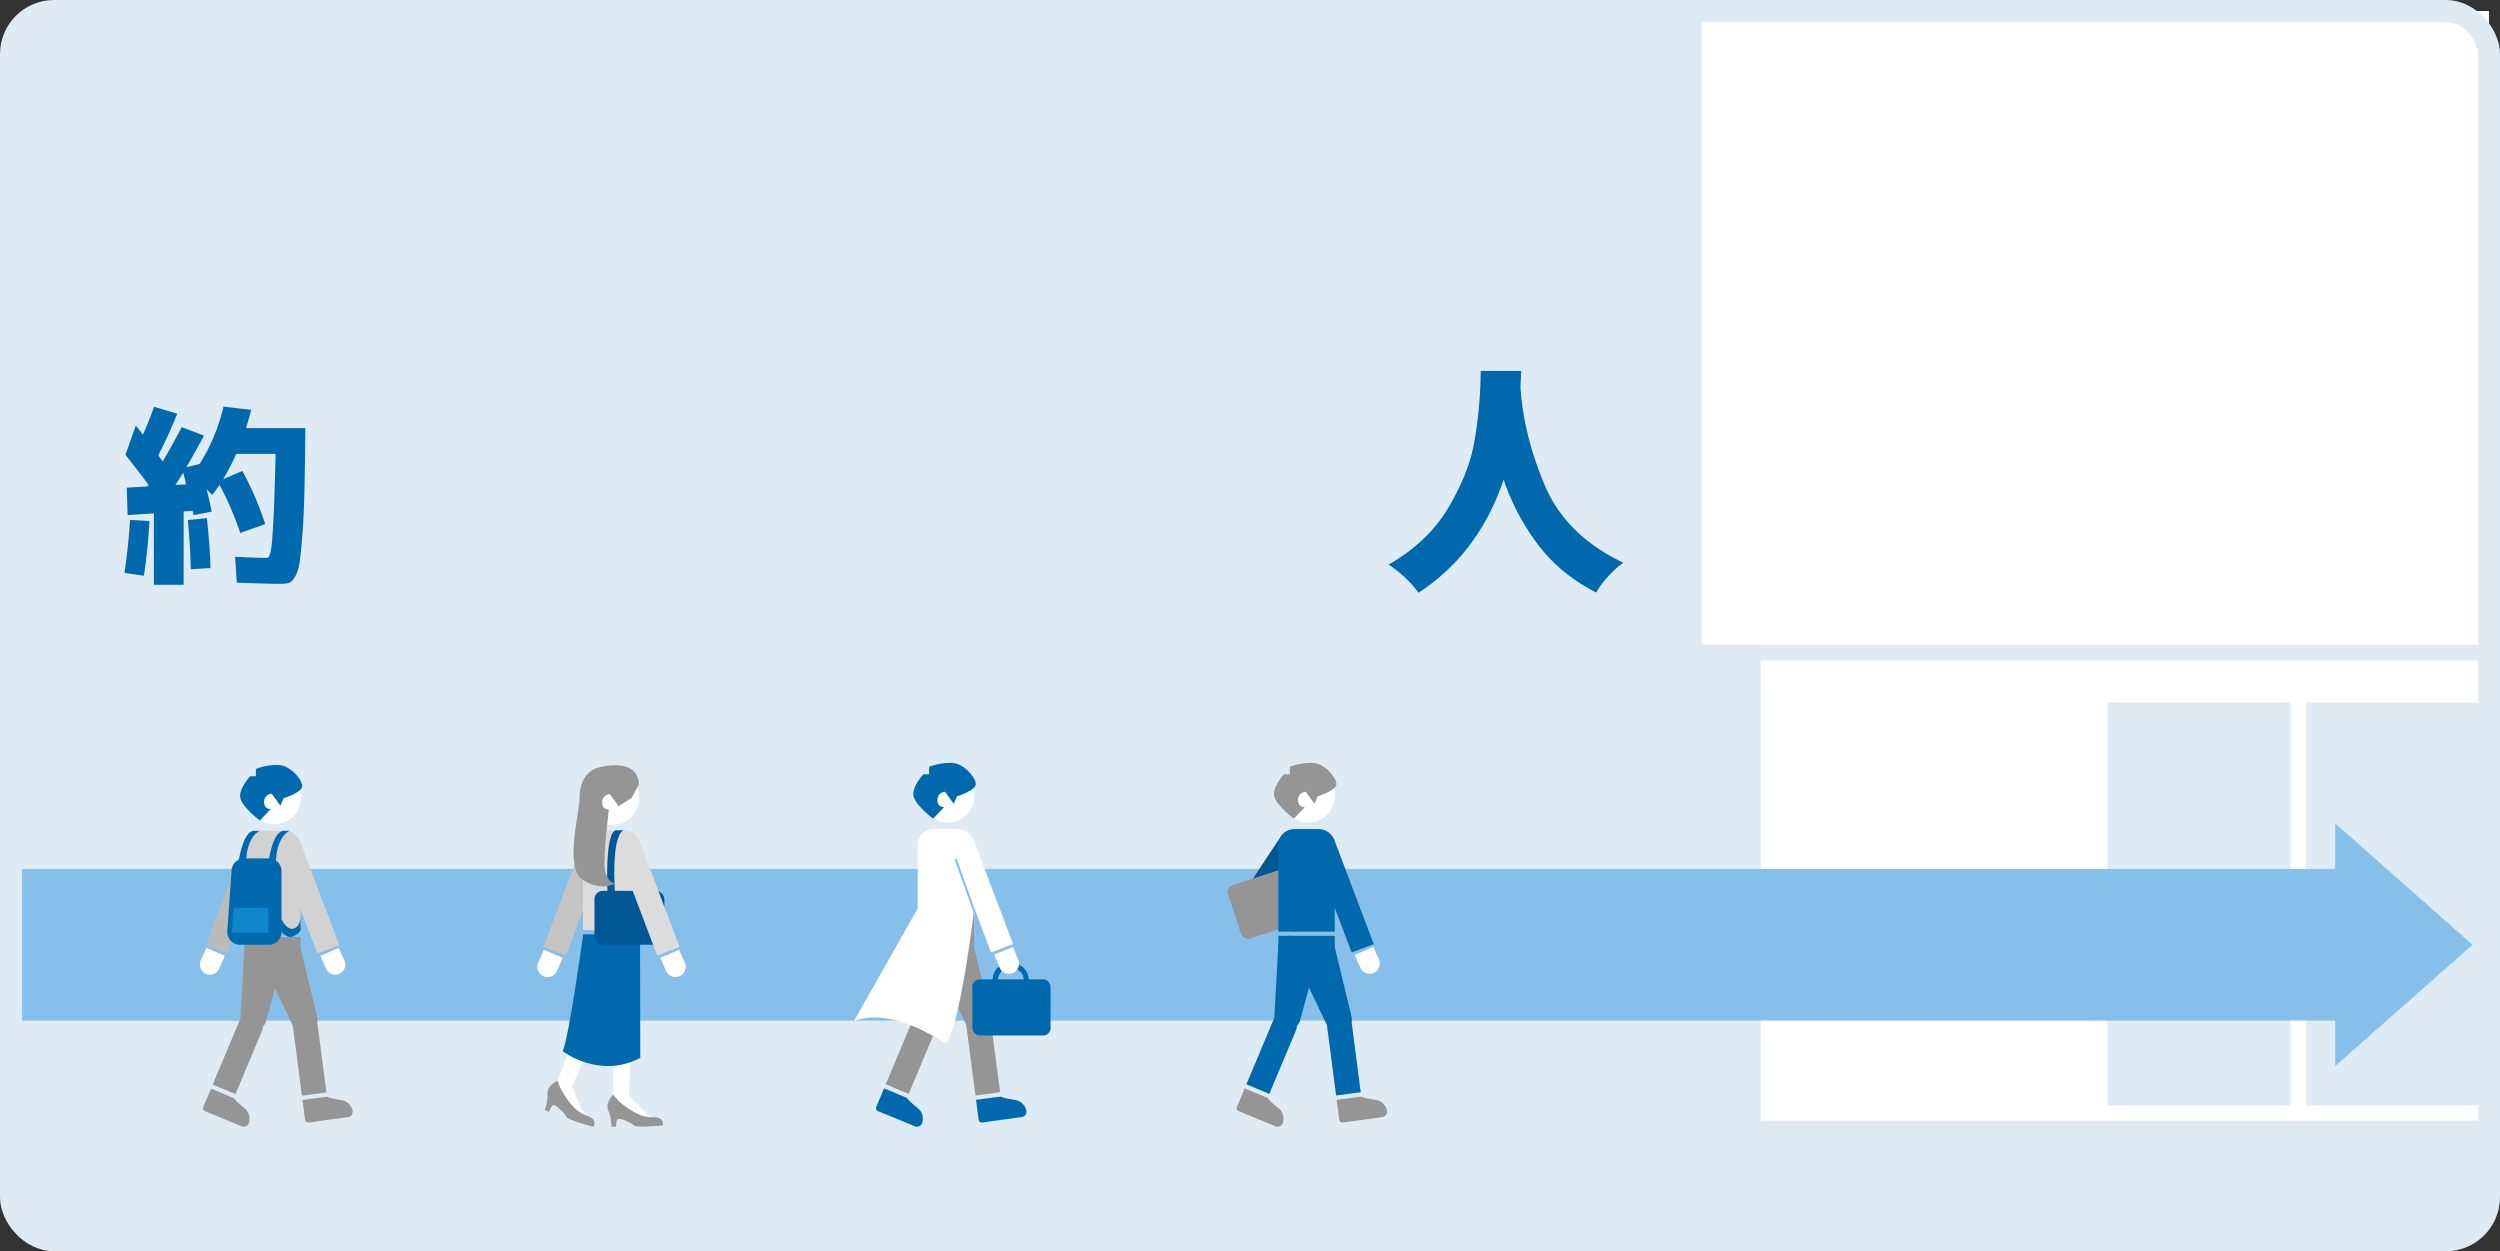
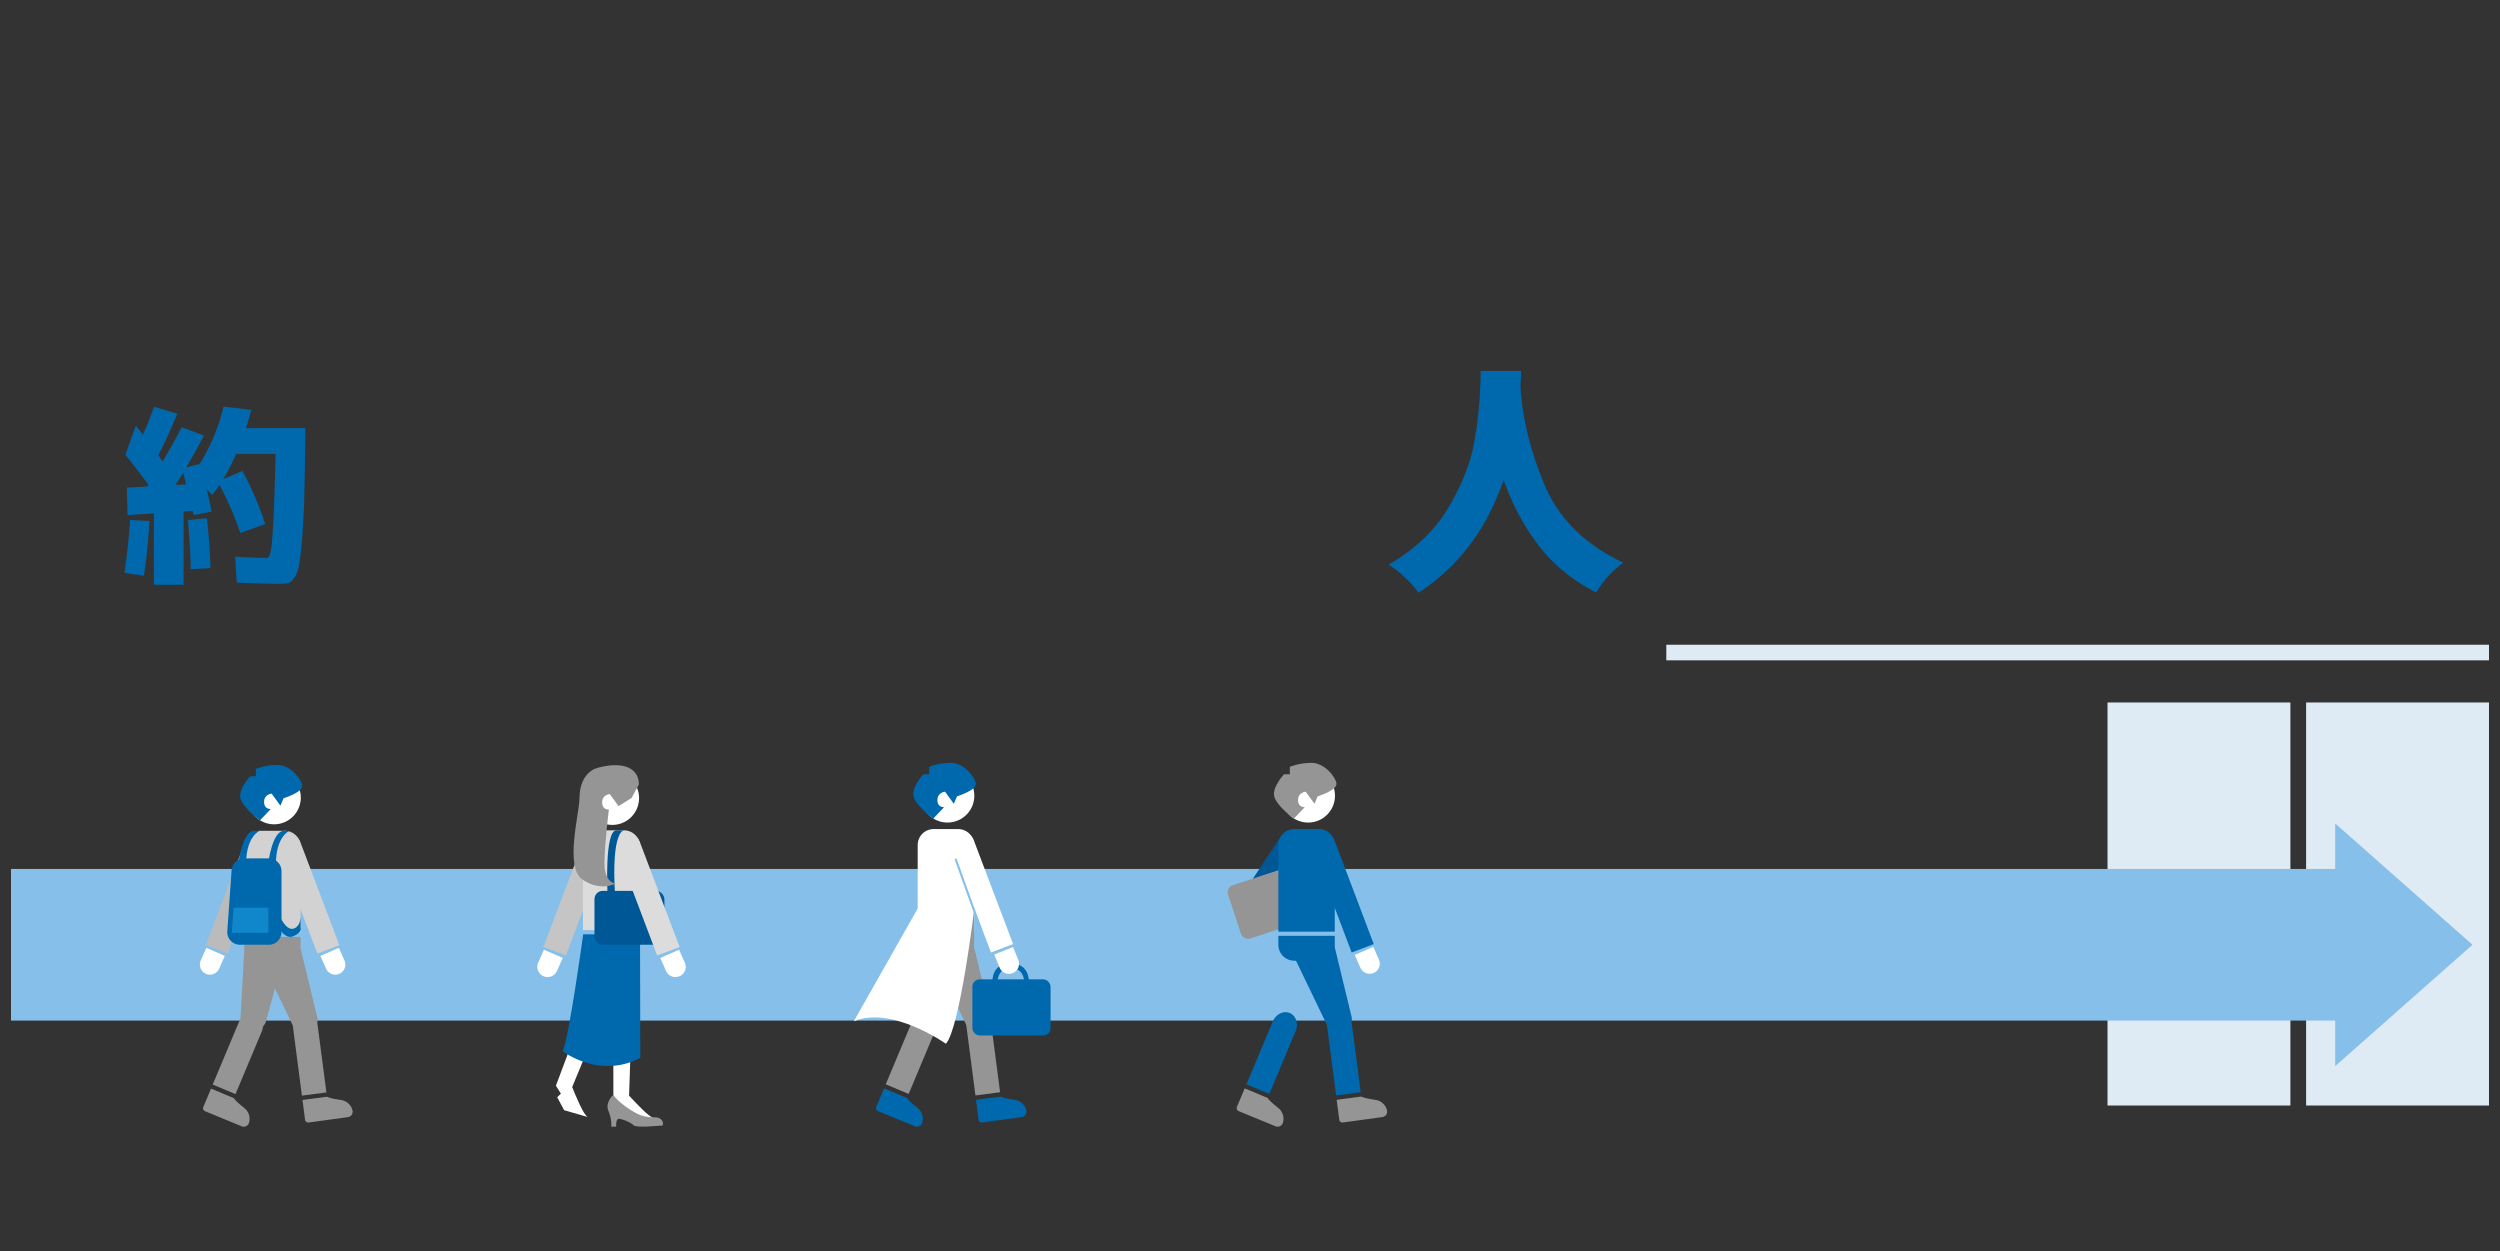
<svg xmlns="http://www.w3.org/2000/svg" width="330.12" height="165.225" viewBox="0 0 330.12 165.225">
  <rect x="0" y="0" width="330.12" height="165.225" fill="#333333" stroke="none" />
-   <rect x="1.455" y="1.455" width="327.209" height="162.314" rx="5.688" ry="5.688" fill="#deebf4" />
-   <path fill="#fff" d="M232.497 85.134h96.167v62.855h-96.167zm-7.793-83.679h103.96v83.678h-103.96z" />
  <path fill="#deebf4" d="M278.294 92.763h24.149v53.219h-24.149zm26.222 0h24.149v53.219h-24.149zm-84.484-7.629h108.633v2.063H220.032z" />
  <g fill="#86c0ea">
    <path d="M1.455 114.744h309.013v20.022H1.455z" />
    <path d="M308.356 140.779V108.73l18.133 16.024-18.133 16.025z" />
  </g>
  <path d="M170.736 110.23l.579.384c.558.37.712 1.123.342 1.682l-4.352 6.575-2.604-1.724 4.352-6.575a1.215 1.215 0 011.682-.342z" fill="#005795" />
  <rect x="162.758" y="115.393" width="10.326" height="7.411" rx=".965" ry=".965" transform="rotate(-18.219 167.926 119.103)" fill="#959595" />
  <circle cx="172.74" cy="105.075" r="3.542" fill="#fff" />
  <path d="M172.412 104.542s-1.006.08-1.006 1.104.891.935.891.935l-1.454 1.526s-2.288-1.715-2.583-2.95 1.3-2.919 1.3-2.919h.758v-.975s1.182-.532 2.872-.532 3.196 1.861 3.285 2.748-2.482 1.678-2.482 1.678l-.417.981-1.163-1.596z" fill="#959595" />
  <path d="M176.253 123.023v-11.441a2.104 2.104 0 00-2.103-2.103h-3.243a2.104 2.104 0 00-2.103 2.103v11.441h7.449zm-7.449.549v1.185c0 1.161.942 2.103 2.103 2.103h3.126a2.22 2.22 0 002.22-2.22v-1.068h-7.449zm10.879 20.655l-1.162-8.912c-.136-1.046-.975-1.799-1.874-1.681-.898.117-1.516 1.06-1.38 2.106l1.162 8.912 3.253-.424z" fill="#0068ad" />
  <path d="M182.541 147.507l-5.213.716a.427.427 0 01-.481-.367l-.343-2.63 3.253-.424c.549.254 1.288.327 1.97.455s1.229.641 1.408 1.312l.008.03a.727.727 0 01-.603.908z" fill="#959595" />
  <path d="M177.535 136.163a1.726 1.726 0 00.925-1.959l-2.247-9.287a1.419 1.419 0 00-1.983-.95l-2.363 1.113a1.418 1.418 0 00-.674 1.898l4.033 8.38a1.727 1.727 0 002.308.805zm-9.925 8.288l3.476-8.287c.408-.973.061-2.045-.774-2.396-.836-.35-1.844.154-2.251 1.126l-3.476 8.287 3.026 1.269z" fill="#0068ad" />
  <path d="M168.431 148.723l-4.866-2.002a.426.426 0 01-.231-.559l1.026-2.446 3.026 1.269c.347.495.949.93 1.474 1.383s.74 1.172.558 1.842l-.008.03a.727.727 0 01-.978.481z" fill="#959595" />
-   <path d="M169.913 136.016a1.726 1.726 0 001.756-1.269l2.516-9.217a1.418 1.418 0 00-1.278-1.789l-2.606-.166a1.419 1.419 0 00-1.507 1.337l-.514 9.286a1.726 1.726 0 001.633 1.819z" fill="#0068ad" />
  <path d="M181.404 128.471a1.336 1.336 0 00.68-1.763l-.745-1.68-2.451 1.065.753 1.698a1.336 1.336 0 001.763.68z" fill="#fff" />
  <path d="M174.2 110.052a1.562 1.562 0 012.013.907l5.19 13.708-2.922 1.105-5.19-13.707a1.562 1.562 0 01.908-2.013zm-43.145 19.662s-.219-2.416 2.264-2.484c0 0 2.475-.343 2.565 2.484h-.634s.028-1.881-1.783-1.911-1.778 2.052-1.778 2.052l-.634-.141z" fill="#0068ad" />
  <circle cx="125.116" cy="105.075" r="3.542" fill="#fff" />
  <path d="M124.788 104.542s-1.006.08-1.006 1.104.891.935.891.935l-1.454 1.526s-2.288-1.715-2.583-2.95c-.295-1.235 1.3-2.919 1.3-2.919h.758v-.975s1.182-.532 2.872-.532 3.196 1.861 3.285 2.748-2.482 1.678-2.482 1.678l-.417.981-1.163-1.596z" fill="#0068ad" />
  <path d="M128.629 123.023v-11.441a2.104 2.104 0 00-2.103-2.103h-3.243a2.104 2.104 0 00-2.103 2.103v11.441h7.449z" fill="#fff" />
  <path d="M121.18 123.572v1.185c0 1.161.942 2.103 2.103 2.103h3.126a2.22 2.22 0 002.22-2.22v-1.068h-7.449zm10.879 20.655l-1.162-8.912c-.136-1.046-.975-1.799-1.874-1.681-.898.117-1.516 1.06-1.38 2.106l1.162 8.912 3.253-.424z" fill="#959595" />
  <path d="M134.917 147.507l-5.213.716a.427.427 0 01-.481-.367l-.343-2.63 3.253-.424c.549.254 1.288.327 1.97.455s1.229.641 1.408 1.312l.008.03a.727.727 0 01-.603.908z" fill="#0068ad" />
  <path d="M129.911 136.163a1.726 1.726 0 00.925-1.959l-2.247-9.287a1.419 1.419 0 00-1.983-.95l-2.363 1.113a1.418 1.418 0 00-.674 1.898l4.033 8.38a1.727 1.727 0 002.308.805zm-9.925 8.288l3.476-8.287c.408-.973.061-2.045-.774-2.396-.836-.35-1.844.154-2.251 1.126l-3.476 8.287 3.026 1.269z" fill="#959595" />
  <path d="M120.807 148.723l-4.866-2.002a.426.426 0 01-.231-.559l1.026-2.446 3.026 1.269c.347.495.949.93 1.474 1.383s.74 1.172.558 1.842l-.008.03a.727.727 0 01-.978.481z" fill="#0068ad" />
  <path d="M122.29 136.016a1.726 1.726 0 001.756-1.269l2.516-9.217a1.418 1.418 0 00-1.278-1.789l-2.606-.166a1.419 1.419 0 00-1.507 1.337l-.514 9.286a1.726 1.726 0 001.633 1.819z" fill="#959595" />
  <path d="M133.728 128.497a1.335 1.335 0 00.736-1.74l-.69-1.703-2.484.985.698 1.721a1.335 1.335 0 001.74.736zm-7.152-18.445a1.562 1.562 0 012.013.907l5.19 13.707-2.922 1.106-5.19-13.707a1.562 1.562 0 01.908-2.013z" fill="#fff" />
  <path fill="#959595" d="M128.629 123.72h-1.369v-3.43h1.369z" />
  <path d="M128.658 119.962s-1.9 15.834-3.754 17.864c0 0-7.164-5.074-12.16-2.966l8.436-14.897h7.478z" fill="#fff" />
  <rect x="128.4" y="129.321" width="10.326" height="7.411" rx=".965" ry=".965" fill="#0068ad" />
  <path fill="none" stroke="#86c0ea" stroke-linecap="round" stroke-linejoin="round" stroke-width=".282" d="M129.447 122.526l-3.232-9.017" />
  <path d="M27.184 128.587a1.329 1.329 0 01-.676-1.753l.741-1.67 2.437 1.059-.749 1.688a1.329 1.329 0 01-1.753.676z" fill="#fff" />
  <path d="M30.089 125.905l-2.904-1.1 5.16-13.628a1.553 1.553 0 012.903 1.099l-5.16 13.629z" fill="#bbb" />
  <path d="M39.72 105.326a3.522 3.522 0 11-7.044 0 3.522 3.522 0 017.044 0z" fill="#fff" />
  <path d="M35.872 104.796s-1 .08-1 1.098.886.93.886.93l-1.446 1.517s-2.275-1.705-2.568-2.933c-.294-1.228 1.293-2.903 1.293-2.903h.753v-.969s1.175-.529 2.855-.529 3.178 1.851 3.266 2.732-2.468 1.669-2.468 1.669l-.415.975-1.156-1.586z" fill="#0068ad" />
  <path d="M39.691 123.171v-11.376a2.09 2.09 0 00-2.091-2.091h-3.224a2.09 2.09 0 00-2.091 2.091v11.376h7.406z" fill="#d2d2d2" />
  <path d="M32.285 123.717v1.178a2.09 2.09 0 002.091 2.091h3.108a2.207 2.207 0 002.207-2.207v-1.061h-7.406z" fill="#959595" />
  <g fill="#959595">
    <path d="M43.102 144.253l-1.156-8.86c-.136-1.04-.97-1.788-1.863-1.672-.893.117-1.507 1.054-1.372 2.094l1.156 8.86 3.235-.422zm2.841 3.261l-5.183.712a.424.424 0 01-.478-.365l-.341-2.615 3.235-.422c.546.252 1.281.325 1.958.452s1.222.637 1.4 1.305l.008.03a.724.724 0 01-.6.903z" />
    <path d="M40.965 136.235a1.717 1.717 0 00.92-1.948l-2.234-9.233a1.41 1.41 0 00-1.972-.944l-2.349 1.106a1.41 1.41 0 00-.67 1.888l4.01 8.331a1.716 1.716 0 002.295.8z" />
  </g>
  <g fill="#959595">
    <path d="M31.097 144.476l3.456-8.24c.406-.967.061-2.033-.77-2.382-.831-.348-1.833.153-2.239 1.12l-3.456 8.24 3.008 1.262zm.817 4.248a9863.66 9863.66 0 00-4.838-1.99.424.424 0 01-.229-.556l1.02-2.432 3.008 1.262c.345.492.943.925 1.465 1.375s.736 1.165.554 1.832l-.008.03a.723.723 0 01-.972.479z" />
    <path d="M33.388 136.09a1.717 1.717 0 001.746-1.262l2.502-9.164a1.41 1.41 0 00-1.271-1.779l-2.591-.166a1.41 1.41 0 00-1.498 1.33l-.511 9.232a1.716 1.716 0 001.623 1.808z" />
  </g>
  <path d="M44.812 128.587a1.329 1.329 0 00.676-1.753l-.741-1.67-2.437 1.059.749 1.688a1.329 1.329 0 001.753.676z" fill="#fff" />
  <path d="M37.65 110.275a1.553 1.553 0 012 .902l5.16 13.63-2.903 1.099-5.16-13.63a1.553 1.553 0 01.902-2z" fill="#d2d2d2" />
  <path d="M35.492 124.754h-3.803a1.68 1.68 0 01-1.675-1.797l.568-8.042a1.68 1.68 0 011.675-1.561h3.235a1.68 1.68 0 011.679 1.679v8.042a1.68 1.68 0 01-1.679 1.679z" fill="#0068ad" />
  <path d="M35.431 113.91s.523-4.107 2.012-4.207h.784s-1.742.705-1.79 4.207h-1.006zm-3.939 0s.523-4.107 2.012-4.207h.784s-1.742.705-1.79 4.207h-1.006zm5.337 6.835s.865 2.128 1.863 1.891c0 0 .998-.104.998-1.73v1.627s.289.565-.998 1.11-2.494-2.093-2.494-2.093l.631-.805z" fill="#0068ad" />
  <path fill="#1087ca" d="M35.431 119.866h-4.588l-.231 3.305h4.819v-3.305z" />
  <path d="M83.067 144.673l.349-10.266h-2.423v10.848l.983.752-.287.617 1.453 1.281 3.242-.249c-.581-.018-2.502-2.094-3.318-2.981z" fill="#fff" />
  <path d="M80.993 144.555s-1.135 1.002-.651 2.139.379 2.084.379 2.084h.653s-.105-1.061.358-1.042 1.558.474 1.937.853 3.411.042 3.726.042.253-1.134-1.011-1.095c0 0-.821.045-1.726-.25s-3.14-1.776-3.665-2.732z" fill="#959595" />
  <path d="M75.554 143.546l3.929-9.491-2.269-.85-3.806 10.158.657 1.049-.485.477.911 1.709 3.123.904c-.538-.22-1.608-2.839-2.061-3.956z" fill="#fff" />
-   <path d="M73.654 142.707s-1.415.54-1.36 1.775c.055 1.234-.376 2.085-.376 2.085l.611.229s.274-1.031.701-.85 1.293.99 1.515 1.478 3.179 1.236 3.475 1.347.634-.973-.562-1.38c0 0-.785-.246-1.529-.839s-2.317-2.765-2.473-3.844z" fill="#959595" />
  <path d="M77.009 123.378s-1.829 13.379-2.7 15.438c0 0 4.831 3.735 10.241.871l-.035-16.309h-7.506z" fill="#0068ad" />
  <path d="M71.756 128.904a1.355 1.355 0 01-.689-1.789l.756-1.704 2.486 1.081-.764 1.722a1.355 1.355 0 01-1.789.689z" fill="#fff" />
  <path d="M74.72 126.168l-2.962-1.121 5.263-13.904a1.585 1.585 0 012.963 1.122l-5.264 13.903z" fill="#c5c5c5" />
  <path d="M84.515 122.821v-11.048a2.133 2.133 0 00-2.133-2.133h-3.289a2.133 2.133 0 00-2.133 2.133l.01 11.048h7.545z" fill="#dcdcdc" />
  <rect x="78.5" y="117.636" width="9.232" height="7.118" rx="1.091" ry="1.091" fill="#005795" />
  <path d="M89.739 128.904a1.355 1.355 0 00.689-1.789l-.756-1.704-2.486 1.081.764 1.722a1.355 1.355 0 001.789.689z" fill="#fff" />
  <path d="M82.433 110.222a1.585 1.585 0 012.042.92l5.264 13.905-2.962 1.12-5.264-13.903a1.585 1.585 0 01.92-2.042z" fill="#dcdcdc" />
  <path d="M80.222 118.018s-.426-8.396 1.179-8.378h.981s-1.675.02-1.176 8.45l-.984-.073z" fill="#005795" />
  <circle cx="80.847" cy="105.387" r="3.543" fill="#fff" />
  <path d="M81.296 101.041c-1.2 0-2.134.266-2.58.421s-.076.019-.201.073l-.091.037-.008.01c-.594.293-1.871 1.22-1.896 3.803-.02 2.105-1.986 9.114.39 10.753 2.375 1.639 4.369.539 4.369.539s-1.5-.086-1.465-2.744c.035-2.659.591-7.04.591-7.04s-.892.089-.892-.935 1.006-1.104 1.006-1.104l1.163 1.596 1.726-1.089.953-1.767c.002-1.792-1.375-2.553-3.065-2.553z" fill="#959595" />
  <path d="M16.439 75.647c.355-2.467.6-4.8.735-6.998l2.561.152A73.679 73.679 0 0119 76.027l-2.561-.38zm.127-15.593l1.369-3.854c.084.102.232.288.444.558l.494.634a46.422 46.422 0 001.471-3.676l3.068.913c-.896 2.18-1.733 4.006-2.51 5.477.034.051.229.33.583.836a101.414 101.414 0 002.51-4.538l2.941 1.115a104.54 104.54 0 01-2.333 4.184l1.749-.431c1.437-2.265 2.493-4.792 3.169-7.581l3.651.431c-.22.846-.448 1.648-.685 2.409h7.835a650.507 650.507 0 01-.127 8.418c-.051 2.18-.14 4.078-.266 5.692-.127 1.614-.25 2.819-.368 3.613-.119.794-.317 1.424-.596 1.889-.279.465-.55.739-.812.824-.262.084-.638.126-1.128.126-1.166 0-3.085-.051-5.755-.152l-.228-3.423c1.96.101 3.347.152 4.158.152a.34.34 0 00.279-.126c.067-.084.143-.283.228-.596.084-.312.152-.769.203-1.369.051-.6.105-1.407.165-2.421.059-1.014.114-2.273.165-3.778.051-1.504.102-3.321.152-5.451h-5.198a30.585 30.585 0 01-1.724 3.347l2.536-1.09a41.423 41.423 0 013.017 7.023l-3.296 1.167a40.4 40.4 0 00-2.738-6.339c-.389.558-.71.998-.963 1.318l-.735-.735c.236.947.456 1.927.659 2.941l-2.383.457a6.013 6.013 0 01-.063-.292 2.763 2.763 0 00-.063-.267l-1.191.076v9.686h-3.93v-9.432l-3.474.229-.102-3.626 2.713-.152.152-.229a163.608 163.608 0 00-3.042-3.955zm8.012 3.905a79.643 79.643 0 00-.38-1.547c-.22.372-.567.913-1.04 1.623l1.42-.076zm3.22 11.054l-2.611.152c-.034-1.91-.161-4.073-.38-6.491l2.51-.253c.253 2.248.414 4.445.481 6.592zm173.076-26.034l-.096 2.097c.233 4.088 1.281 8.378 3.146 12.869 1.864 4.491 5.338 7.944 10.422 10.358-.742.551-1.43 1.181-2.065 1.89s-1.133 1.393-1.494 2.05c-3.135-1.589-5.688-3.68-7.658-6.276a30.466 30.466 0 01-4.575-8.627c-2.203 6.503-5.953 11.482-11.248 14.934-.424-.615-.985-1.255-1.684-1.923s-1.451-1.266-2.256-1.795c3.516-2.034 6.159-4.559 7.928-7.578 1.769-3.019 2.892-5.862 3.369-8.532.477-2.669.757-5.423.842-8.261 0-.572.011-.974.032-1.207h5.339z" fill="#0068ad" />
-   <rect x="1.455" y="1.455" width="327.209" height="162.314" rx="5.688" ry="5.688" fill="none" stroke="#deebf4" stroke-miterlimit="10" stroke-width="2.911" />
</svg>